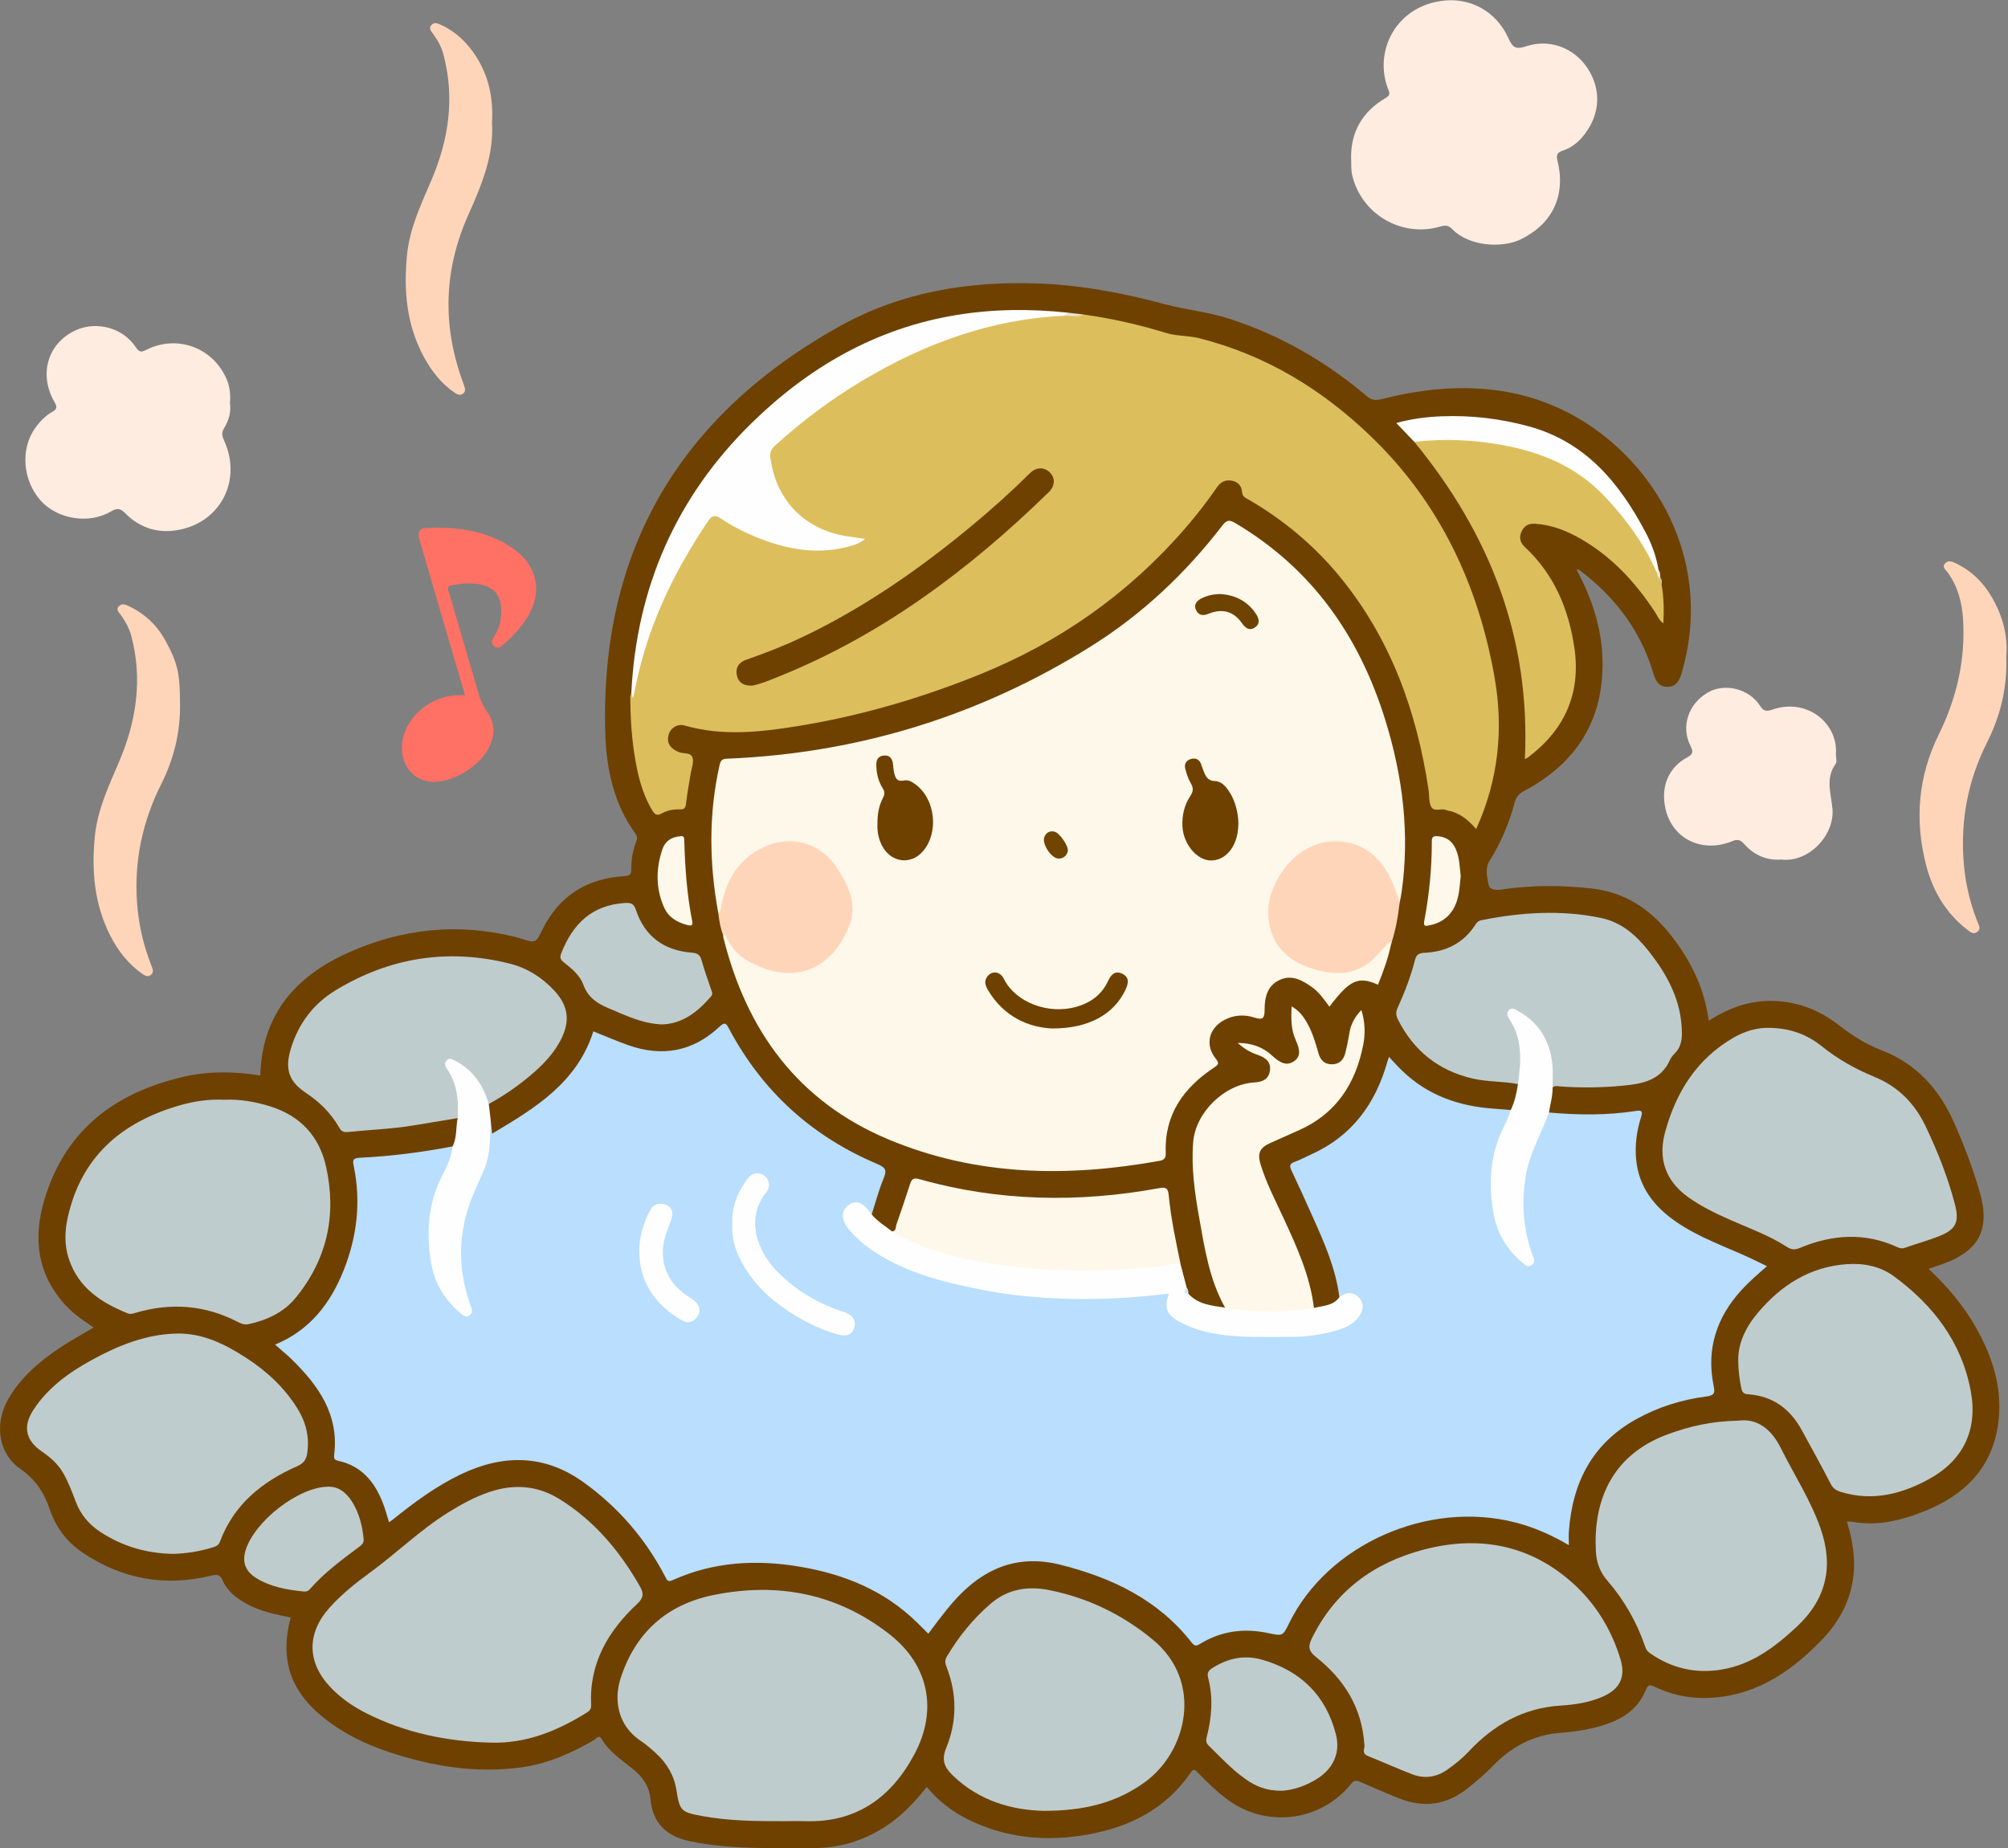
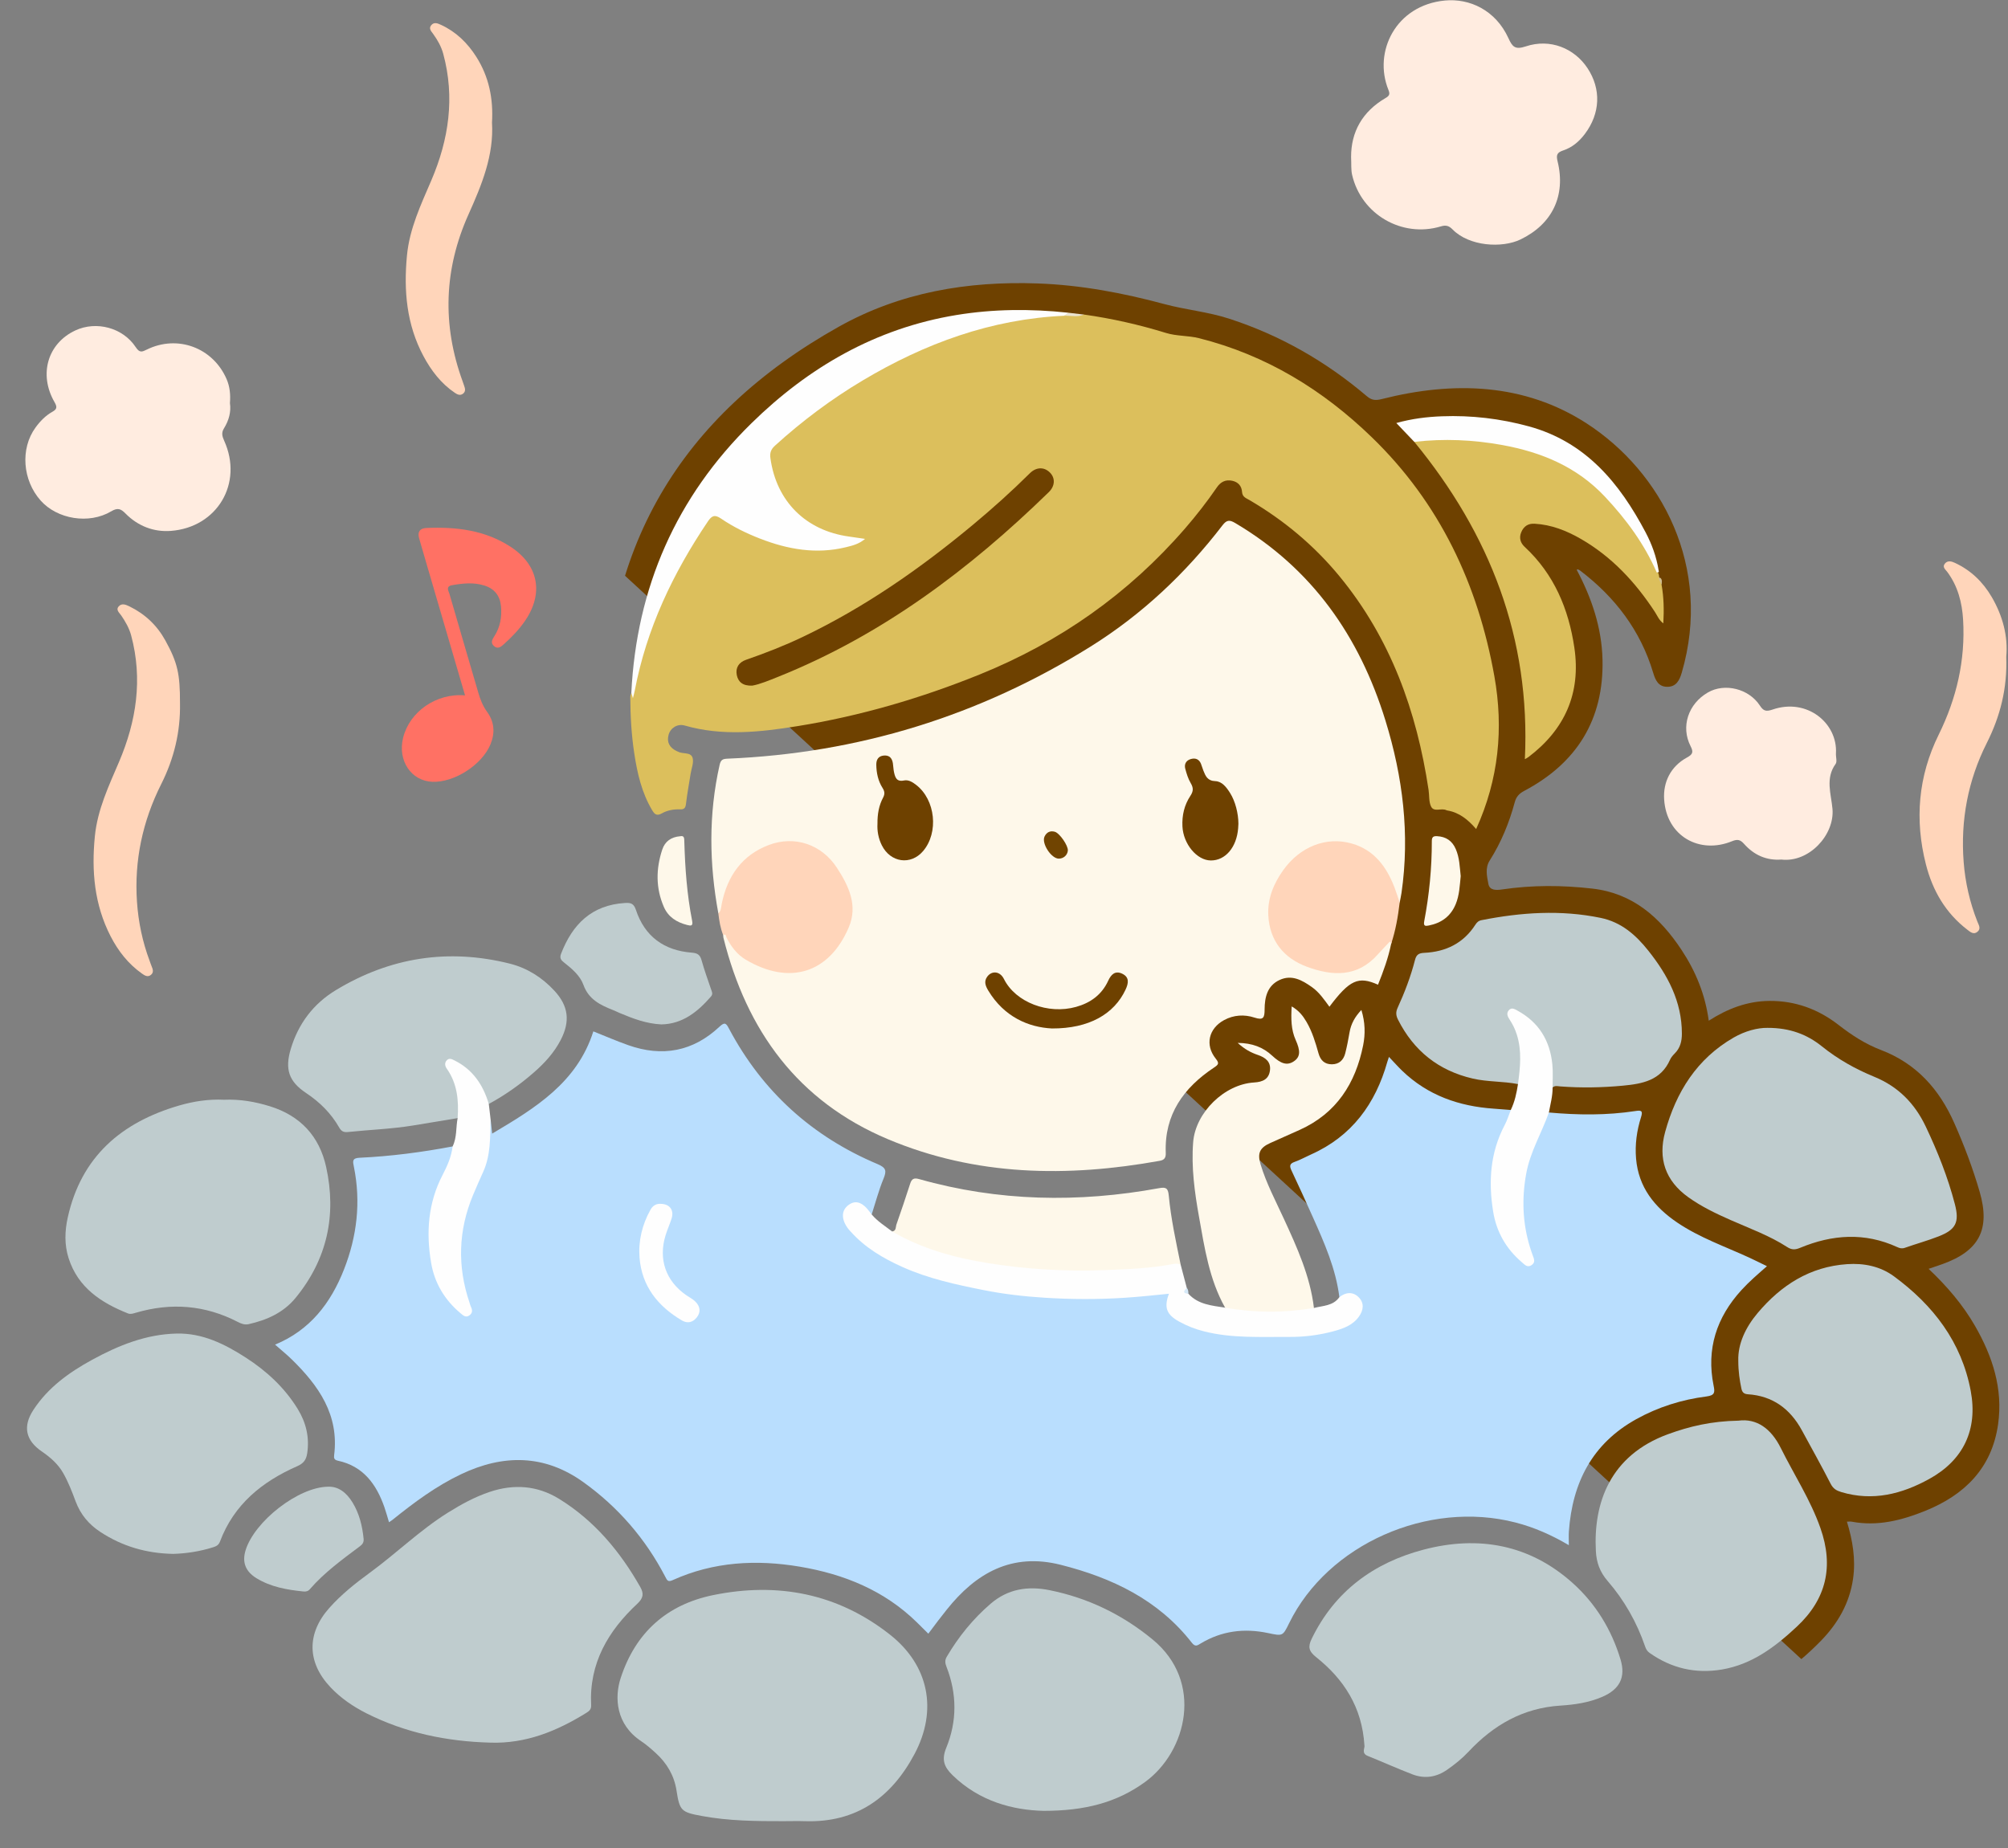
<svg xmlns="http://www.w3.org/2000/svg" version="1.1" viewBox="0 0 895.2 824">
  <rect x="0" y="0" width="895.2" height="824" fill="#808080" stroke="none" />
  <defs>
    <clipPath id="b">
-       <path d="m0.048 0.104h894.54v823.9h-894.54z" />
+       <path d="m0.048 0.104h894.54v823.9z" />
    </clipPath>
    <clipPath id="a">
      <path d="m0.048 0.104h894.54v823.9h-894.54z" />
    </clipPath>
  </defs>
  <g clip-path="url(#b)">
    <path d="m761.79 455.09c8.4-5.37 17.088-8.703 26.854-8.822 11.68-0.141 22.016 3.693 31.08 10.755 5.832 4.545 11.952 8.497 18.816 11.113 15.792 6.023 26.008 17.457 32.704 32.576 4.424 9.986 8.28 20.178 11.32 30.655 4.856 16.764-0.208 26.408-16.688 32.271-1.872 0.664-3.752 1.287-6.072 2.084 8.2 7.761 15.256 15.984 20.704 25.465 7.808 13.58 12.52 27.985 10.272 43.846-2.768 19.521-14.92 31.491-32.488 38.591-10.464 4.228-21.256 6.999-32.728 4.826-0.624-0.118-1.296-0.015-2.176-0.015 2.576 8.414 3.96 16.796 2.752 25.364-1.544 10.944-6.824 20.097-14.456 27.879-11.852 12.088-25.214 21.788-42.416 24.603-10.879 1.781-21.513 0.618-31.556-4.209-2.013-0.968-2.949-1.128-3.978 1.404-3.668 9.023-11.205 13.495-20.124 16.066-5.776 1.665-11.734 2.595-17.681 3.029-12.225 0.891-22.085 6.126-30.451 14.85-3.304 3.447-7.025 6.519-10.724 9.557-9.358 7.692-19.769 9.308-31.023 4.836-5.801-2.305-11.518-4.827-17.246-7.314-1.71-0.743-2.763-0.906-4.231 0.932-13.123 16.414-36.969 19.646-54.139 7.534-5.257-3.709-9.813-8.195-14.261-12.795-1.128-1.166-1.816-1.62-2.969 0.071-11.05 16.212-27.164 24.348-45.862 27.676-18.509 3.304-36.622 1.736-53.709-6.848-6.952-3.496-13.05-8.136-18.161-14.371-5.471 6.995-11.415 13.211-18.81 17.931-9.68 6.168-20.201 9.368-31.681 9.336-17.176-0.04-34.384 0.6-51.428-2.328-1.31-0.232-2.606-0.528-3.908-0.8-10.184-2.096-16.36-8.08-17.328-18.6-0.533-5.798-3.42-9.937-7.715-13.407-5.063-4.091-10.6-7.683-14.039-13.467-1.256-2.113-2.33-0.193-3.207 0.32-10.187 5.959-20.886 10.7-32.636 12.304-20.331 2.777-40.052-0.498-59.339-6.944-10.024-3.35-19.44-7.915-27.846-14.435-15.667-12.151-20.622-26.393-15.62-45.463-6.622-1.306-13.24-2.64-19.27-5.881-4.676-2.513-8.876-5.656-11.051-10.57-1.22-2.759-2.533-2.811-5.061-2.193-20.66 5.046-39.825 1.581-57.478-10.336-7.128-4.812-11.913-11.395-14.621-19.415-2.501-7.409-6.441-13.269-13.094-17.881-9.668-6.702-11.667-19.819-5.486-30.802 5.56-9.879 13.982-17.028 23.248-23.208 4.728-3.152 9.738-5.88 14.946-8.995-4.486-2.99-8.843-5.947-12.419-9.83-12.736-13.829-14.684-29.903-9.477-47.268 9.289-30.987 31.457-47.597 61.88-54.652 11.413-2.647 22.977-2.447 34.343-0.577 0.724-27.272 15.782-44.344 39.338-54.86 23.652-10.559 48.308-13.276 73.693-7.086 1.033 0.252 2.059 0.542 3.071 0.865 6.652 2.122 6.644 2.123 9.644-3.95 7.467-15.117 19.832-22.84 36.467-23.863 2.413-0.148 3.195-0.646 3.16-3.137-0.058-4.136 0.65-8.236 2.162-12.115 0.535-1.371 0.644-2.404-0.278-3.672-9.641-13.246-12.946-28.663-13.444-44.458-2.579-81.784 33.237-141.92 104.1-181.6 27.444-15.368 57.421-20.39 88.594-19.284 19.26 0.683 38.028 4.222 56.606 9.22 9.466 2.546 19.326 3.418 28.726 6.463 22.845 7.398 43.237 19.096 61.482 34.602 2.159 1.835 3.902 1.957 6.682 1.253 31.798-8.044 63.44-7.168 91.299 10.867 33.387 21.613 56.127 64.057 42.407 111.1-1.025 3.515-2.516 6.374-6.534 6.337-3.844-0.036-5.207-2.88-6.201-6.207-5.654-18.917-17.022-33.799-32.609-45.641-0.302-0.23-0.676-0.372-1.031-0.519-0.083-0.034-0.227 0.076-0.481 0.173 6.668 12.546 11.174 25.792 11.514 40.069 0.634 26.707-11.446 46.105-34.876 58.509-2.379 1.259-3.603 2.679-4.264 5.136-2.467 9.162-6.058 17.874-11.14 25.907-2.171 3.43-1.212 7.071-0.602 10.43 0.536 2.948 3.402 2.891 6.16 2.483 13.379-1.979 26.784-1.917 40.223-0.368 18.117 2.088 30.148 12.87 39.711 27.304 6.311 9.528 10.577 19.875 12.152 31.59" fill="#6E4100" />
    <path d="m602.34 70.033c-0.038-11.185 4.998-20.242 15.285-26.271 1.697-0.994 2.177-1.67 1.369-3.663-6.892-16.974 3.242-37.782 25.169-39.867 10.937-1.04 22.571 4.231 28.309 16.77 1.724 3.767 2.89 5.308 7.732 3.688 10.903-3.651 21.698 0.873 27.526 9.694 6.186 9.365 5.709 20.179-1.151 29.31-2.573 3.426-5.683 6.05-9.634 7.365-2.805 0.934-3.251 2.023-2.553 4.864 3.761 15.312-2.365 28.047-16.57 34.864-8.195 3.933-22.806 3.093-30.252-4.495-1.578-1.608-2.912-2.04-5.194-1.353-17.362 5.227-35.529-5.341-39.588-22.994-0.527-2.295-0.292-4.766-0.448-7.912" fill="#FFECE0" />
  </g>
  <path d="m102.51 179.73c0.577 3.958-0.503 7.776-2.656 11.248-1.234 1.989-0.804 3.559 0.086 5.525 8.616 19.032-3.162 38.631-23.763 40.202-7.638 0.582-14.711-2.159-20.236-7.764-2.065-2.095-3.449-2.69-6.35-0.965-9.923 5.9-24.067 3.53-31.483-4.816-8.034-9.041-9.142-23.064-2.297-32.504 2.007-2.766 4.453-5.329 7.534-7.057 1.96-1.099 2.289-2.011 0.985-4.263-7.193-12.423-3.065-26.268 9.278-32.014 9.302-4.328 21.163-1.272 26.914 7.479 1.732 2.636 2.822 2.105 4.914 1.073 13.676-6.748 29.478-0.892 35.573 13.119 1.464 3.364 1.801 6.917 1.501 10.737" fill="#FFECE0" />
  <path d="m794.16 383.24c-6.723 0.478-12.224-2.037-16.627-6.988-1.596-1.794-2.825-2.239-5.359-1.194-14.37 5.93-29.239-2.122-30.274-18.692-0.477-7.649 2.891-14.631 10.128-18.592 2.58-1.412 3.054-2.374 1.671-5.071-4.47-8.713-1.047-18.925 7.727-23.974 7.483-4.307 18.214-1.709 23.151 5.841 1.569 2.399 2.707 2.807 5.642 1.798 15.431-5.306 29.063 6.107 28.279 19.524-0.096 1.593 0.608 3.662-0.152 4.716-4.672 6.458-1.992 13.337-1.4 20.013 1.032 11.567-10.424 24.069-22.786 22.619" fill="#FFECE0" />
  <g clip-path="url(#a)" fill="#FFD5BA">
    <path d="m219.34 54.648c0.888 14.54-4.534 27.721-10.471 40.943-10.942 24.365-11.812 49.292-2.612 74.469 0.228 0.625 0.408 1.268 0.648 1.887 0.514 1.319 0.777 2.666-0.538 3.62-1.278 0.928-2.467 0.337-3.655-0.469-6.115-4.15-10.465-9.876-13.886-16.24-7.573-14.089-8.889-29.244-7.396-44.926 1.148-12.059 6.243-22.694 10.894-33.574 7.773-18.184 10.553-36.935 5.282-56.377-0.88-3.244-2.535-6.139-4.497-8.859-0.844-1.171-2.102-2.384-0.859-3.884 1.283-1.548 2.897-0.829 4.364-0.152 6.737 3.108 11.813 8.072 15.743 14.268 5.613 8.852 7.624 18.6 6.983 29.294" />
    <path d="m894.42 292.85c0.504 14.142-2.696 26.551-8.688 38.444-8.384 16.643-11.728 34.442-10.304 52.979 0.696 9.133 2.752 18.102 6.144 26.686 0.584 1.468 1.648 3.025 0.104 4.401-1.744 1.556-3.248 0.197-4.6-0.841-9.712-7.438-15.504-17.497-18.464-29.107-5.08-19.9-3.448-39.327 5.688-57.844 7.992-16.204 11.952-33.225 10.888-51.266-0.456-7.625-2.344-14.972-7.04-21.286-0.848-1.14-2.384-2.192-1.056-3.764 1.232-1.46 2.904-1.01 4.408-0.312 7.12 3.296 12.496 8.492 16.432 15.209 4.968 8.497 7.336 17.637 6.488 26.701" />
  </g>
  <path d="m80.246 313.47c0.243 12.738-2.627 24.7-8.363 36.11-8.285 16.479-12.072 34.019-10.819 52.465 0.612 9.017 2.454 17.862 5.649 26.373 0.28 0.745 0.51 1.512 0.819 2.245 0.589 1.399 1.162 2.876-0.274 4.013-1.412 1.119-2.708 0.299-3.972-0.595-6.119-4.329-10.6-10.073-13.979-16.643-7.234-14.066-8.56-29.049-7.017-44.588 1.182-11.919 6.2-22.422 10.785-33.176 7.746-18.169 10.614-36.895 5.406-56.343-0.87-3.248-2.532-6.127-4.414-8.897-0.837-1.233-2.604-2.515-1.087-4.131 1.404-1.496 3.209-0.681 4.802 0.097 6.904 3.374 12.25 8.463 15.933 15.151 5.492 9.972 6.542 14.932 6.531 27.919" fill="#FFD5BA" />
  <path d="m207.33 310.05c-5.858-20.007-11.609-39.651-17.358-59.295-1.046-3.575-2.086-7.152-3.115-10.732-0.815-2.836 0.304-4.492 3.204-4.617 13.262-0.576 26.143 0.931 37.56 8.375 12.529 8.17 14.852 20.798 6.41 33.078-2.66 3.872-5.888 7.219-9.374 10.339-1.348 1.206-2.749 2.407-4.5 0.792-1.536-1.417-0.714-2.861 0.202-4.277 2.643-4.087 3.429-8.627 2.992-13.387-0.434-4.722-2.924-7.885-7.515-9.297-4.734-1.456-9.477-0.947-14.237-0.124-3.091 0.534-1.597 2.581-1.203 3.95 4.234 14.698 8.586 29.361 12.86 44.047 0.894 3.074 2.024 5.923 3.96 8.586 3.197 4.398 3.545 9.319 1.437 14.408-3.762 9.08-16.047 17.039-25.852 16.677-9.495-0.351-15.573-9.427-13.104-19.566 2.841-11.664 14.824-20.098 27.633-18.957" fill="#FF7164" />
  <path d="m597.11 578.35c-1.58-12.73-6.721-24.283-11.883-35.822-3.095-6.918-6.222-13.823-9.468-20.671-0.945-1.993-0.852-3.032 1.427-3.831 2.496-0.875 4.832-2.204 7.259-3.286 18.229-8.122 28.757-22.581 34.061-41.348 0.171-0.606 0.392-1.198 0.713-2.168 2.159 2.273 3.971 4.332 5.94 6.226 11.389 10.958 25.32 15.802 40.811 16.858 2.523 0.172 5.044 0.39 7.565 0.587 1.159 3.205-0.954 5.631-2.196 8.109-6.199 12.37-6.653 25.363-4.213 38.582 1.413 7.655 5.22 14.204 11.144 19.391 0.962 0.842 1.974 2.302 3.38 1.447 1.438-0.875 0.564-2.436 0.168-3.633-2.352-7.129-3.592-14.373-3.714-21.937-0.183-11.359 2.616-21.908 7.62-31.912 1.503-3.005 1.646-6.808 4.81-8.925 12.902 1.165 25.792 1.312 38.633-0.667 2.474-0.38 3.363-0.18 2.439 2.733-1.898 5.992-2.762 12.189-2.221 18.512 1.089 12.73 8.184 21.601 18.345 28.483 9.992 6.767 21.369 10.696 32.225 15.694 2.49 1.146 4.935 2.39 7.783 3.775-4.132 3.61-7.936 6.885-11.333 10.603-11.151 12.207-15.767 26.293-12.446 42.672 0.583 2.878 0.628 4.312-3.169 4.796-11.022 1.406-21.558 4.716-31.329 10.137-19.622 10.885-28.467 28.282-30.029 50.018-0.132 1.838-0.018 3.695-0.018 6.156-7.788-4.593-15.504-7.971-23.761-10.103-39.039-10.078-83.717 9.753-100.93 44.872-2.862 5.839-2.854 5.799-9.428 4.41-10.579-2.234-20.646-0.996-30.01 4.648-1.398 0.843-2.399 1.661-3.911-0.278-14.961-19.19-35.573-29-58.512-34.799-21.727-5.492-37.766 3.598-50.853 20.078-1.242 1.565-2.48 3.133-3.694 4.719-1.499 1.96-2.97 3.941-4.454 5.913-1.691-1.676-3.376-3.359-5.076-5.027-14.534-14.253-32.481-21.512-52.144-24.835-19.396-3.277-38.5-2.257-56.73 5.982-2.173 0.982-2.494 0.094-3.359-1.568-8.82-16.946-21.042-31.056-36.543-42.155-17.288-12.377-35.606-12.445-54.392-3.52-11.152 5.297-20.979 12.586-30.534 20.284-0.406 0.327-0.855 0.598-1.657 1.152-0.728-2.392-1.317-4.603-2.071-6.756-3.577-10.199-9.39-18.229-20.682-20.672-1.619-0.351-1.887-1.056-1.712-2.445 2.273-18.047-6.927-31.042-18.929-42.763-2.278-2.224-4.767-4.23-7.407-6.555 15.563-6.406 24.818-18.483 30.705-33.449 5.828-14.816 7.623-30.123 4.437-45.845-0.456-2.25-0.927-3.863 2.43-4.017 13.981-0.642 27.836-2.459 41.588-5.056 1.384 1.827 0.3 3.582-0.237 5.296-1.594 5.092-4.501 9.676-6.053 14.758-4.748 15.544-5.3 30.853 3.383 45.434 1.798 3.018 4.319 5.384 6.945 7.645 0.694 0.597 1.572 1.202 2.494 0.442 0.704-0.581 0.509-1.469 0.324-2.238-0.621-2.588-1.656-5.051-2.262-7.651-3.798-16.321-1.866-31.994 5.474-46.982 3.696-7.547 5.882-15.362 5.625-23.82-0.05-1.655-0.402-3.52 1.264-4.778 0.195 1.811 0.389 3.621 0.663 6.181 19.356-11.45 37.896-22.832 45.112-45.583 5.202 2.068 10.32 4.294 15.569 6.151 15.167 5.366 28.878 2.843 40.68-8.245 2.409-2.264 2.984-1.464 4.255 0.93 14.875 27.996 37.08 48.072 66.232 60.35 3.868 1.63 4.051 3.046 2.616 6.532-2.117 5.145-3.536 10.578-5.253 15.888-1.813-0.112-2.589-1.739-3.839-2.664-1.758-1.298-3.576-1.916-5.512-0.559-1.992 1.396-2.423 3.424-1.816 5.683 0.572 2.13 2.012 3.722 3.474 5.289 8.051 8.631 18.257 13.799 29.187 17.506 17.354 5.887 35.235 9.241 53.532 10.699 9.194 0.732 18.361 0.619 27.543 0.658 8.796 0.036 17.528-1.038 26.264-1.935 4.043-0.415 4.544-0.051 3.988 3.863-0.512 3.601 1.229 5.868 3.968 7.631 3.968 2.553 8.334 4.225 12.94 5.126 6.404 1.253 12.832 2.385 19.418 2.153 9.574-0.338 19.186 0.688 28.728-0.862 4.486-0.729 8.928-1.576 13.06-3.57 2.314-1.117 4.418-2.509 5.674-4.852 1.008-1.885 1.18-3.846-0.01-5.702-1.16-1.808-3.002-2.028-4.957-1.804-1.045 0.12-2.064 0.606-3.145 0.236" fill="#B9DEFE" />
  <path d="m320.25 407.24c-4.069-22.1-4.411-44.153 0.567-66.192 0.495-2.192 1.301-2.698 3.385-2.783 58.379-2.407 112.45-19.067 161.97-49.974 22.894-14.289 42.369-32.624 58.817-54.057 1.874-2.441 3.135-2.547 5.659-1.054 34.294 20.279 55.418 50.534 67.005 88.064 7.755 25.115 10.939 50.659 7.165 76.849-0.209 1.446-0.541 2.876-0.816 4.313-2.426-0.572-2.002-2.891-2.574-4.474-2.934-8.11-7.019-15.297-15.149-19.227-7.727-3.737-15.657-3.725-22.971 0.669-10.056 6.042-16.114 15.013-16.75 26.993-0.406 7.658 2.517 14.162 8.528 18.931 9.07 7.197 19.234 9.28 30.36 5.526 4.65-1.569 7.319-5.626 10.725-8.753 0.976-0.896 1.677-2.193 2.933-2.659 1.516-0.562 1.5 0.4 1.08 1.474-1.281 6.268-3.462 12.236-5.844 18.156-8.746-3.919-12.641-2.164-21.664 9.822-2.36-3.219-4.572-6.483-7.824-8.777-4.38-3.089-8.979-5.68-14.422-3.143-5.472 2.55-6.619 7.78-6.646 13.11-0.017 3.58-0.436 4.985-4.508 3.652-4.515-1.479-9.232-1.234-13.579 1.128-6.851 3.723-8.57 11.08-3.715 17.149 1.683 2.103 1.269 2.657-0.73 3.986-13.56 9.01-22.189 20.921-21.536 38.005 0.08 2.056-0.455 3.181-2.651 3.577-41.265 7.447-82.037 6.855-121.23-9.638-40.074-16.863-62.988-48.343-73.317-89.798-0.095-0.383-0.076-0.794-0.111-1.193-0.17-1.064 0.411-1.154 1.104-0.72 1.181 0.738 1.628 2.074 2.346 3.185 7.102 10.991 23.032 16.223 35.281 11.583 12.961-4.909 20.527-20.791 15.982-33.808-2.753-7.886-6.961-14.787-14.871-18.474-9.286-4.327-18.231-3.311-26.332 2.897-7.134 5.467-11.676 12.681-13.157 21.682-0.269 1.634-0.231 3.563-2.507 3.973" fill="#FEF8EA" />
  <path d="m483.28 140.25c12.394 1.754 24.576 4.506 36.524 8.192 4.839 1.493 9.86 1.107 14.749 2.338 29.856 7.52 55.118 22.963 77.043 44.194 30.278 29.32 47.312 65.59 54.63 106.59 4.131 23.141 1.962 45.872-8.131 68.064-3.594-4.163-7.536-7.408-12.888-8.276-0.13-0.021-0.264-0.058-0.381-0.118-2.191-1.125-5.532 1.017-6.828-1.63-1.052-2.148-0.742-4.946-1.118-7.444-5.277-35.102-16.917-67.56-39.785-95.312-11.299-13.712-24.746-24.913-40.067-33.889-1.438-0.843-3.148-1.342-3.299-3.584-0.176-2.628-1.637-4.42-4.35-5.019-2.995-0.66-5.202 0.514-6.855 2.921-4.377 6.377-9.118 12.471-14.18 18.315-25.246 29.148-55.926 50.704-91.602 65.131-26.223 10.605-53.277 18.525-81.214 23.03-16.701 2.693-33.532 4.539-50.28-0.276-3.186-0.916-6.335 1.039-7.18 4.145-0.905 3.327 0.467 5.69 3.471 7.196 0.237 0.118 0.508 0.174 0.736 0.306 2.109 1.213 5.711 0.024 6.505 2.79 0.599 2.089-0.514 4.674-0.884 7.035-0.701 4.466-1.541 8.915-2.064 13.4-0.214 1.836-0.746 2.583-2.64 2.51-2.832-0.108-5.671 0.397-8.108 1.773-2.263 1.278-3.223 0.48-4.348-1.407-4.669-7.83-6.632-16.536-7.972-25.355-1.26-8.286-1.74-16.678-1.762-25.074-2e-3 -0.624 0.298-1.248 0.457-1.872 1.109 0.157 0.854-0.815 0.919-1.289 2.727-19.855 10.605-37.871 19.875-55.36 3.494-6.591 7.352-12.991 11.618-19.127 3.224-4.636 4.321-4.928 9.115-2.117 9.599 5.626 19.554 10.348 30.622 12.283 9.872 1.726 19.614 1.665 28.968-2.334-11.089-1.544-21.424-4.775-29.516-13.262-6.368-6.679-9.254-14.81-10.636-23.66-0.376-2.403 0.442-4.312 2.319-6.017 27.472-24.953 58.653-43.315 94.632-53.01 11.58-3.121 23.362-5.382 35.479-4.971 2.82-0.35 5.602 0.907 8.426 0.188" fill="#DCBF5C" />
  <path d="m218.53 776.96c-19.255-0.517-37.747-4.311-55.071-13.025-5.99-3.015-11.478-6.755-16.112-11.647-10.492-11.079-10.674-23.976-0.541-35.366 5.347-6.01 11.595-10.987 18.056-15.704 11.832-8.637 22.345-18.982 34.817-26.79 5.881-3.682 11.923-6.986 18.532-9.221 10.869-3.676 21.39-2.905 31.113 3.108 15.652 9.679 27.112 23.373 36.115 39.254 1.616 2.851 1.465 4.879-1.275 7.431-13.083 12.184-21.582 26.648-20.621 45.283 0.096 1.877-0.933 2.655-2.173 3.424-13.121 8.135-27.007 13.804-42.84 13.253" fill="#BFCCCE" />
  <path d="m349.35 811.98c-12.255 0.024-24.504-0.088-36.611-2.336-9.032-1.68-9.749-2.336-11.125-11.263-1.043-6.765-4.292-12.239-9.259-16.767-2.062-1.88-4.183-3.748-6.501-5.287-11.288-7.493-11.986-19.449-9.14-28.183 6.591-20.22 20.556-32.744 41.263-36.966 28.725-5.856 55.433-0.74 78.735 17.592 17.398 13.687 21.405 33.688 11.002 53.259-10.305 19.383-25.927 30.679-48.77 29.959-3.194-0.104-6.395-0.016-9.594-8e-3" fill="#BFCCCE" />
  <path d="m608.28 778.14c-1.072-17.071-9.21-29.472-21.546-39.315-3.282-2.619-3.707-4.571-1.96-8.171 10.311-21.245 27.724-33.916 49.895-39.738 24.365-6.396 47.173-2.372 66.409 14.846 10.288 9.209 17.382 20.833 21.38 34.11 2.401 7.973-0.38 13.314-8.108 16.666-5.94 2.578-12.338 3.513-18.667 3.912-16.697 1.053-29.876 8.674-41.032 20.598-2.821 3.016-6.053 5.603-9.45 7.977-4.844 3.386-10.095 4.167-15.551 2.07-6.698-2.575-13.247-5.535-19.908-8.213-3.019-1.214-1.094-3.685-1.462-4.742" fill="#BFCCCE" />
  <path d="m99.903 490.33c6.995-0.305 13.769 0.84 20.443 2.916 13.557 4.217 22.036 13.352 25.048 27.016 4.746 21.528 0.476 41.228-13.645 58.44-5.386 6.564-12.746 9.837-20.861 11.672-1.854 0.42-3.397-0.217-4.946-1.017-14.561-7.52-29.695-8.659-45.343-4.075-1.158 0.339-2.376 0.785-3.523 0.328-12.012-4.79-22.29-11.515-26.491-24.659-1.911-5.975-1.72-12.075-0.375-18.147 6.001-27.079 23.905-42.39 49.576-49.881 6.535-1.907 13.257-2.93 20.117-2.593" fill="#BFCCCE" />
  <path d="m787.99 458.28c9.971-0.025 17.634 2.937 24.202 8.216 7.144 5.741 14.976 10.15 23.368 13.585 10.656 4.362 18.048 11.848 22.952 22.162 5.32 11.194 9.888 22.66 13.008 34.654 2.096 8.072 0.432 11.337-7.216 14.337-4.936 1.937-10.08 3.336-15.08 5.112-1.296 0.459-2.272 0.197-3.392-0.318-14.488-6.652-28.96-5.64-43.32 0.329-2.208 0.92-3.748 0.945-5.773-0.366-7.853-5.086-16.65-8.251-25.157-12.005-6.576-2.903-13.039-5.989-18.925-10.205-10.24-7.336-13.557-17.267-10.305-29.104 4.884-17.776 14.139-32.642 30.586-42.095 5.034-2.894 10.548-4.365 15.052-4.302" fill="#BFCCCE" />
  <path d="m775.02 633.41c8.101-1.088 14.551 3.477 18.894 12.215 5.908 11.889 13.222 23.048 17.67 35.697 6 17.036 2.672 31.617-10.536 43.943-9.642 9.001-19.982 16.844-33.438 19.102-11.7 1.963-22.451-0.537-32.176-7.393-1.044-0.736-1.582-1.616-1.993-2.817-3.703-10.821-9.293-20.682-16.733-29.267-3.509-4.049-4.974-8.303-5.242-13.295-1.157-21.545 6.36-42.701 32.124-52.136 9.555-3.498 19.335-5.837 31.43-6.049" fill="#BFCCCE" />
  <path d="m77.232 692.81c-11.968-0.222-22.642-3.354-32.394-9.718-5.212-3.401-8.939-7.837-11.116-13.674-1.625-4.357-3.284-8.706-5.624-12.764-2.328-4.036-5.716-6.934-9.492-9.529-7.191-4.942-8.528-11.133-3.732-18.49 6.504-9.976 15.896-16.73 26.154-22.34 11.77-6.438 24.08-11.413 37.726-11.721 11.53-0.261 21.438 4.67 30.812 10.714 9.271 5.978 17.268 13.346 23.113 22.829 3.761 6.103 5.353 12.676 4.275 19.858-0.427 2.84-1.568 4.473-4.465 5.745-15.615 6.857-28.199 17.033-34.408 33.579-0.627 1.671-1.731 2.139-3.163 2.589-5.884 1.848-11.912 2.756-17.686 2.922" fill="#BFCCCE" />
  <path d="m465.21 807.38c-13.439-0.336-28.448-4.072-40.586-15.933-3.683-3.599-4.965-6.821-2.78-12.136 4.885-11.885 4.82-24.144 0.095-36.223-0.613-1.566-0.774-2.861 0.166-4.459 5.254-8.919 11.667-16.826 19.531-23.593 7.726-6.65 16.654-7.98 26.233-6.054 17.156 3.449 32.441 10.856 45.982 21.992 22.883 18.82 15.297 49.945-3.342 63.523-12.669 9.227-26.968 12.891-45.299 12.883" fill="#BFCCCE" />
  <path d="m774.96 606.65c-0.221-7.41 3.174-14.775 8.666-21.284 10.457-12.39 23.256-20.6 39.84-21.738 7.512-0.516 14.8 0.955 20.856 5.404 17.52 12.871 30.176 29.288 34.264 51.128 3.216 17.216-3.232 30.824-18.512 39.247-12.224 6.736-25.176 10.045-39.168 5.849-2.16-0.646-3.632-1.492-4.744-3.657-4.128-8.047-8.544-15.947-12.864-23.893-5.214-9.57-13.001-15.35-24.086-16.068-1.866-0.121-2.552-1.001-2.88-2.597-0.749-3.657-1.36-7.33-1.372-12.391" fill="#BFCCCE" />
  <path d="m676.74 483.35c-6.668-1.317-13.532-0.922-20.192-2.471-15.254-3.548-26.26-12.347-33.298-26.279-0.913-1.81-1.056-3.319-0.175-5.243 3.157-6.896 5.861-13.988 7.749-21.339 0.615-2.394 1.713-3.078 4.107-3.188 9.606-0.443 17.485-4.249 22.819-12.55 0.671-1.043 1.394-1.758 2.739-2.023 17.656-3.481 35.328-4.694 53.133-1.013 9.192 1.901 15.666 7.616 21.236 14.622 8.618 10.841 14.961 22.634 14.956 36.999-1e-3 3.333-0.704 6.298-3.118 8.749-0.835 0.846-1.69 1.794-2.159 2.861-4.066 9.243-12.296 10.752-21.006 11.573-9.306 0.878-18.605 1.038-27.925 0.337-1.141-0.087-2.412-0.498-3.43 0.498-1.95-2.165-1.168-4.826-1.135-7.258 0.124-9.119-3.301-16.59-9.995-22.66-0.395-0.359-0.76-0.766-1.21-1.043-1.755-1.086-3.802-3.482-5.529-2.066-1.822 1.494 0.726 3.495 1.471 5.205 3.429 7.871 3.763 15.988 2.136 24.285-0.152 0.784-0.411 1.555-1.174 2.004" fill="#BFCCCE" />
  <path d="m204.02 498.52c-6.664 1.103-13.324 2.226-19.992 3.306-9.6 1.555-19.322 1.889-28.977 2.897-1.835 0.192-2.878-0.333-3.818-1.981-3.621-6.356-8.668-11.356-14.772-15.418-7.755-5.161-9.504-10.65-6.848-19.586 3.379-11.366 10.162-20.266 20.186-26.324 24.129-14.584 50.033-18.648 77.462-11.776 7.788 1.952 14.416 6.176 19.873 12.056 6.333 6.822 7.138 13.66 2.855 21.955-2.917 5.649-7.119 10.257-11.851 14.401-6.223 5.45-12.941 10.212-20.223 14.157-1.74-0.905-1.901-2.783-2.598-4.305-2.548-5.572-6.237-10.138-11.555-13.267-0.971-0.571-2.215-1.565-3.254-0.537-1.03 1.02-0.096 2.252 0.487 3.253 3.092 5.307 4.362 11.05 4.161 17.143-0.046 1.416 0.244 2.969-1.136 4.026" fill="#BFCCCE" />
  <path d="m740.77 260.77c0.984 5.537 1.104 11.115 0.771 17.172-1.952-1.457-2.682-3.462-3.775-5.131-8.653-13.215-19.165-24.56-32.965-32.52-6.384-3.683-13.168-6.371-20.664-6.79-2.899-0.162-4.833 1.16-5.934 3.776-1.067 2.534-0.383 4.777 1.522 6.545 13.104 12.158 19.588 27.651 22.145 44.909 3.004 20.279-4.214 36.523-20.498 48.83-0.407 0.308-0.885 0.522-1.563 0.915 2.601-53.946-15.574-100.43-49.29-141.47 2.453-2.215 5.653-1.498 8.378-1.601 23.123-0.868 45.798 1.795 65.313 15.197 15.803 10.854 27.643 25.6 34.572 43.833 0.437 0.869 0.861 1.745 0.887 2.747 0.62 1.117 0.724 2.394 1.101 3.589" fill="#DCBF5C" />
  <path d="m546.17 583.03c-7.056-12.557-9.141-26.572-11.615-40.425-1.966-11.01-3.506-22.131-2.621-33.364 1.042-13.215 13.915-25.834 27.168-26.611 3.892-0.228 6.621-1.506 7.079-5.457 0.438-3.781-2.02-5.669-5.412-6.82-2.99-1.015-5.827-2.471-8.984-5.371 6.52 0.06 11.373 1.973 15.364 5.694 3.869 3.609 6.678 4.566 9.72 2.488 2.916-1.991 2.908-4.718 0.75-9.522-2.04-4.545-2.094-9.46-1.766-14.925 3.213 1.845 5.028 4.207 6.564 6.819 2.59 4.399 4.04 9.248 5.405 14.116 0.859 3.062 2.681 4.88 5.946 4.873 3.27-8e-3 5.201-1.907 5.964-4.905 0.787-3.089 1.384-6.232 1.924-9.376 0.649-3.781 2.389-6.9 5.27-9.945 1.699 5.521 1.8 10.687 0.791 15.743-3.398 17.014-11.915 30.32-28.244 37.702-4.36 1.971-8.737 3.903-13.107 5.853-4.73 2.11-5.9 4.544-4.387 9.538 2.554 8.433 6.678 16.204 10.342 24.166 5.897 12.816 11.762 25.636 13.454 39.869-1.035 1.428-2.61 1.719-4.191 1.914-10.141 1.25-20.286 1.36-30.42-0.04-1.803-0.25-3.727-0.362-4.994-2.014" fill="#FEF8EA" />
  <path d="m474.49 140.78c-32.589 1.474-62.179 12.328-89.92 28.87-14.002 8.351-26.996 18.068-39.069 29.047-1.867 1.697-2.347 3.294-2.039 5.549 2.634 19.248 15.751 32.34 35.083 34.984 2.226 0.304 4.447 0.646 7.109 1.035-2.65 2.281-5.608 3.003-8.481 3.705-13.194 3.226-25.883 1.022-38.295-3.808-6.101-2.374-11.986-5.238-17.378-8.917-2.811-1.919-4.13-1.411-5.926 1.252-15.562 23.091-27.33 47.796-32.57 75.338-0.186 0.973-0.465 1.927-0.841 3.464-0.348-1.173-0.526-1.773-0.705-2.371 2.316-46.992 20.004-87.335 53.548-120.22 25.51-25.013 55.502-42.342 91.298-48.238 16.521-2.723 33.121-2.834 49.75-1.061 0.37 1.472-1.179 0.762-1.564 1.375" fill="#FEFEFE" />
  <path d="m397.75 549.07c1.872-0.284 1.502-1.997 1.899-3.136 2.095-6.015 4.153-12.044 6.095-18.11 0.694-2.165 1.606-2.803 3.978-2.131 35.331 10.006 71.048 10.645 107.01 4.062 3.022-0.553 4.008-0.081 4.32 3.249 0.984 10.449 3.234 20.713 5.34 30.988-6.292 1.938-12.856 2.231-19.32 2.631-13.53 0.838-27.052 1.324-40.662 0.38-13.057-0.906-25.985-2.256-38.718-5.197-9.098-2.101-17.968-4.967-26.228-9.443-1.47-0.797-3.311-1.257-3.712-3.293" fill="#FEF8EA" />
  <path d="m397.75 549.07c13.28 7.743 27.818 11.7 42.843 14.118 17.079 2.749 34.309 3.746 51.563 3.102 10.423-0.39 20.911-0.764 31.211-2.776 1.17-0.228 2.074-0.05 3.023 0.478l2.7 10.239c0.17 0.879-0.5 1.991 0.71 2.584 4.398 4.856 10.478 5.284 16.367 6.215 13.194 2.327 26.395 2.36 39.605 0.14 4.01-1.053 8.548-0.866 11.33-4.815 2.904-2.321 6.114-2.514 8.649 0.059 2.547 2.583 2.154 5.785-5e-3 8.726-2.793 3.803-6.984 5.258-11.204 6.398-6.424 1.735-12.998 2.583-19.692 2.542-12.755-0.078-25.557 0.703-38.107-2.491-3.89-0.991-7.601-2.429-11.112-4.381-5.583-3.105-6.775-6.21-4.508-12.378-6.704 0.685-13.269 1.376-19.857 1.803-11.836 0.765-23.616 0.718-35.456-0.023-9.168-0.575-18.233-1.609-27.221-3.395-12.384-2.461-24.713-5.119-36.321-10.345-8.57-3.859-16.542-8.551-22.904-15.625-0.357-0.396-0.743-0.769-1.07-1.188-3.351-4.303-3.33-8.391 0.044-10.841 3.169-2.299 6.24-1.233 9.56 3.318 0.229 0.315 0.472 0.619 0.708 0.926 2.586 3.09 6.001 5.187 9.144 7.61" fill="#FEFEFE" />
  <path d="m320.25 407.24c1.313-1.182 1.211-2.808 1.531-4.37 2.514-12.266 9.005-21.597 20.953-26.123 11.544-4.373 23.588-0.253 30.372 10.151 5.265 8.076 9.464 16.798 5.284 26.581-8.84 20.688-26.649 25.868-45.997 14.35-3.871-2.305-6.467-5.84-8.508-9.815-0.249-0.484-0.169-1.873-1.48-1.091-1.251-3.109-1.762-6.383-2.155-9.683" fill="#FFD5BA" />
  <path d="m620.18 420.88c-0.3-0.287 0.012-1.71-1.06-0.56-1.632 1.753-3.32 3.457-4.908 5.249-9.038 10.203-20.138 9.677-31.488 5.495-10.491-3.867-16.741-11.696-17.299-23.059-0.359-7.333 2.341-13.973 6.635-20.009 7.393-10.397 19.1-15.214 30.648-11.888 9.937 2.863 15.443 10.36 18.987 19.577 0.849 2.207 1.54 4.475 2.303 6.715-0.739 6.27-1.817 12.471-3.818 18.48" fill="#FFD5BA" />
-   <path d="m571.52 798.42c-7.107 0.063-11.763-2.087-16.093-5.095-6.156-4.277-11.189-9.8-16.534-14.981-1.238-1.201-1.294-2.363-0.894-3.935 2.231-8.746 2.947-17.558 0.6-26.408-0.527-1.989 0.076-3.143 1.808-4.248 6.868-4.391 14.292-6.007 22.113-3.795 17.207 4.867 28.589 15.851 33.058 33.343 2.017 7.895-0.999 14.868-7.764 19.376-5.423 3.612-11.462 5.472-16.294 5.743" fill="#BFCCCE" />
  <path d="m294.87 456.74c-6.717-0.306-12.671-2.596-18.574-5.072-0.981-0.412-1.93-0.904-2.92-1.294-5.706-2.251-10.916-4.713-13.29-11.298-1.47-4.079-5.06-7.132-8.549-9.874-1.353-1.063-2.179-1.947-1.403-3.965 5.065-13.157 13.656-21.717 28.45-22.633 2.515-0.156 3.935 0.117 4.902 3.04 3.933 11.884 12.552 18.144 24.918 19.101 2.541 0.196 3.694 0.957 4.369 3.392 1.207 4.352 2.752 8.611 4.206 12.891 0.383 1.129 1.007 2.104-0.03 3.295-5.943 6.825-12.645 12.233-22.079 12.417" fill="#BFCCCE" />
  <path d="m146.23 662.86c4.617-0.22 8.24 2.64 10.902 6.971 3.053 4.967 4.401 10.479 4.971 16.237 0.154 1.556-0.457 2.446-1.62 3.32-7.864 5.904-15.852 11.673-22.346 19.171-0.796 0.919-1.758 1.124-2.855 1.013-7.311-0.74-14.499-1.992-20.898-5.891-5.005-3.05-6.542-7.214-4.876-12.559 3.999-12.826 23.42-28.101 36.722-28.262" fill="#BFCCCE" />
  <path d="m204.02 498.52c0.544-7.803-0.13-15.334-4.808-22.005-0.806-1.147-1.138-2.477-0.126-3.67 1.127-1.329 2.41-0.61 3.603-0.014 8.126 4.059 12.711 10.906 15.226 19.376 0.273 2.346 0.545 4.691 0.818 7.039-0.244 7.814 0.05 15.697-3.249 23.081-1.569 3.515-3.153 7.026-4.629 10.58-6.534 15.735-7.017 31.679-1.559 47.811 0.212 0.63 0.34 1.3 0.631 1.888 0.733 1.484 0.805 2.817-0.679 3.879-1.62 1.16-2.805-0.025-3.874-0.916-7.106-5.924-11.649-13.471-13.182-22.565-2.278-13.522-1.369-26.68 5.125-39.153 2.066-3.969 3.925-8.138 4.459-12.706 1.979-3.99 1.431-8.428 2.244-12.625" fill="#FEFEFE" />
  <path d="m676.74 483.35c0.988-7.375 1.8-14.716-0.51-22.052-0.774-2.453-1.853-4.656-3.255-6.764-0.836-1.257-1.499-2.671-0.389-4.036 1.249-1.536 2.692-0.59 3.945 0.095 9.484 5.178 14.477 13.349 15.53 23.949 0.339 3.418 0.093 6.894 0.115 10.342 0.049 3.799-1.004 7.435-1.65 11.132-3.228 9.118-8.336 17.506-10.106 27.208-2.019 11.064-1.655 21.924 1.616 32.682 0.387 1.272 0.822 2.53 1.27 3.781 0.542 1.511 1.341 3.053-0.407 4.309-1.98 1.422-3.232-0.199-4.477-1.263-6.939-5.927-11.254-13.441-12.726-22.411-2.2-13.412-1.367-26.482 5.157-38.79 1.11-2.096 1.793-4.418 2.674-6.637 1.774-3.653 2.613-7.566 3.213-11.545" fill="#FEFEFE" />
  <path d="m738.58 255.18c-5.541-12.7-13.598-23.621-23.052-33.7-12.5-13.324-28.24-19.862-45.755-23.052-13.02-2.372-26.104-2.941-39.263-1.419-2.541-2.667-5.084-5.335-8.01-8.405 7.022-1.95 13.633-2.746 20.355-3 13.127-0.495 25.99 1.022 38.665 4.478 25.408 6.929 40.477 25.246 52.115 47.271 2.785 5.272 4.848 10.916 5.787 16.883 0.328 0.857-0.066 1.071-0.842 0.944" fill="#FEFEFE" />
  <path d="m651.21 390.62c-0.444 4.273-0.576 8.537-2.252 12.557-2.247 5.391-6.36 8.35-11.962 9.466-1.57 0.313-2.477 0.323-2.053-1.909 2.24-11.792 3.403-23.705 3.387-35.714-2e-3 -1.767 0.604-2.299 2.312-2.207 3.992 0.214 6.754 2.051 8.359 5.733 1.689 3.878 1.764 8.02 2.209 12.074" fill="#FEF8EA" />
  <path d="m303.24 372.84c1.875-0.399 1.799 0.95 1.841 2.392 0.339 11.828 1.181 23.615 3.472 35.244 0.493 2.501-0.519 2.368-2.276 1.916-4.605-1.185-8.35-3.523-10.304-8.007-3.67-8.425-3.569-17.036-0.711-25.634 1.197-3.601 3.929-5.572 7.978-5.911" fill="#FEF8EA" />
  <path d="m474.49 140.78c0.521-0.458 1.042-0.917 1.564-1.375 2.408 0.283 4.815 0.565 7.224 0.849-2.864 1.261-5.852 0.45-8.788 0.526" fill="#EBE3D0" />
  <path d="m529.8 576.82c-2.768-0.166-2.033-1.295-0.71-2.585 0.711 0.732 0.698 1.662 0.71 2.585" fill="#D6E9F8" />
-   <path d="m738.58 255.18c0.281-0.315 0.561-0.629 0.842-0.944 0.932 0.976 0.616 2.258 0.831 3.41-0.292 0.308-0.603 0.313-0.929 0.056-0.248-0.84-0.496-1.681-0.744-2.522" fill="#EDE5D7" />
  <path d="m739.33 257.7c0.309-0.018 0.619-0.038 0.929-0.056 0.932 0.919 0.579 2.047 0.509 3.129-0.48-1.024-0.959-2.049-1.438-3.073" fill="#CFBD90" />
-   <path d="m326.49 546.03c-0.453-7.692 2.256-14.185 6.537-20.203 1.937-2.722 4.365-3.457 7.232-1.947 2.582 1.36 3.468 5.084 1.404 7.658-9.551 11.916-3.959 26.364 4.635 35.172 8.087 8.289 17.64 14 28.458 17.804 0.627 0.22 1.282 0.36 1.9 0.6 3.72 1.443 5.211 3.852 4.126 7.005-1.275 3.701-4.381 3.643-7.291 2.848-5.267-1.438-10.292-3.601-15.088-6.223-11.752-6.425-21.836-14.604-28.14-26.782-2.621-5.064-4.179-10.336-3.773-15.932" fill="#FEFEFE" />
  <path d="m294.57 536.74c4.034 0.055 6.006 2.828 4.847 6.521-0.792 2.527-1.903 4.952-2.685 7.48-3.316 10.711 0.099 20.465 9.303 26.79 1.313 0.902 2.786 1.637 3.912 2.73 2.165 2.103 2.633 4.674 0.685 7.12-1.755 2.205-4.084 2.859-6.718 1.298-10.67-6.326-17.777-15.26-18.793-27.872-0.601-7.463 1.139-14.75 4.867-21.427 1.118-2.004 2.751-2.764 4.582-2.64" fill="#FEFEFE" />
  <path d="m391.19 367.32c-0.044-4.448 0.664-8.234 2.51-11.701 0.868-1.632 0.7-2.825-0.269-4.355-1.963-3.101-2.707-6.634-2.762-10.283-0.033-2.26 0.894-3.902 3.377-4.121 2.483-0.218 3.664 1.198 4.019 3.47 0.206 1.316 0.223 2.667 0.505 3.963 0.505 2.312 1.151 4.384 4.414 3.694 2.056-0.434 3.867 0.74 5.472 1.98 8.589 6.636 10.108 21.196 3.092 29.471-5.464 6.443-14.521 5.211-18.415-2.555-1.582-3.157-2.121-6.565-1.943-9.563" fill="#6E4100" />
  <path d="m552.1 367.31c-0.034 0.665-0.064 1.329-0.116 1.993-0.667 8.477-5.685 14.382-12.179 14.339-6.244-0.042-12.272-7.357-12.654-15.17-0.244-4.957 0.847-9.587 3.554-13.661 1.402-2.111 1.349-3.611 0.11-5.702-1.132-1.911-1.8-4.145-2.392-6.313-0.568-2.074 0.343-3.737 2.423-4.36 1.994-0.597 3.706-0.019 4.563 2.087 0.4 0.983 0.662 2.021 1.056 3.007 0.983 2.461 1.816 4.617 5.367 4.749 2.991 0.111 4.997 2.785 6.587 5.329 2.256 3.606 3.674 8.947 3.681 13.702" fill="#6E4100" />
  <path d="m469.02 458.55c-10.457-0.494-21.364-5.157-28.428-16.888-1.216-2.016-2.088-4.086-0.409-6.286 2.068-2.709 5.653-2.36 7.381 1.106 5.212 10.459 19.736 15.921 32.144 12.455 6.504-1.816 11.49-5.445 14.351-11.678 1.261-2.746 3.07-4.613 6.204-3.141 3.36 1.579 2.833 4.32 1.527 7.116-5.097 10.911-16.306 17.384-32.77 17.316" fill="#6E4100" />
-   <path d="m543.96 264.84c6.455 0.415 11.896 2.956 15.741 8.504 1.497 2.16 2.354 4.535-0.111 6.321-2.415 1.75-4.303 0.484-5.928-1.837-3.709-5.3-8.763-6.679-14.96-4.152-2.369 0.965-4.288 0.709-5.419-1.529-1.164-2.307-0.048-4.071 2.122-5.228 2.632-1.403 5.463-1.979 8.555-2.079" fill="#6E4300" />
  <path d="m472.02 382.83c-3.368-0.017-7.804-6.841-6.339-9.868 0.901-1.862 2.454-2.708 4.557-2.12 2.172 0.607 6.033 6.22 5.824 8.412-0.196 2.042-1.941 3.587-4.042 3.576" fill="#704401" />
  <path d="m335.4 305.69c-4.33 0.188-6.32-1.716-6.927-4.722-0.666-3.295 0.96-5.699 4.152-6.803 8.557-2.961 16.98-6.243 25.159-10.144 27.597-13.161 52.448-30.491 75.875-49.975 8.809-7.327 17.33-14.975 25.472-23.047 2.853-2.828 6.328-2.862 8.871-0.384 2.493 2.428 2.431 6.018-0.436 8.811-35.396 34.489-74.362 63.767-120.63 82.321-4.057 1.627-8.115 3.328-11.535 3.943" fill="#6E4100" />
</svg>